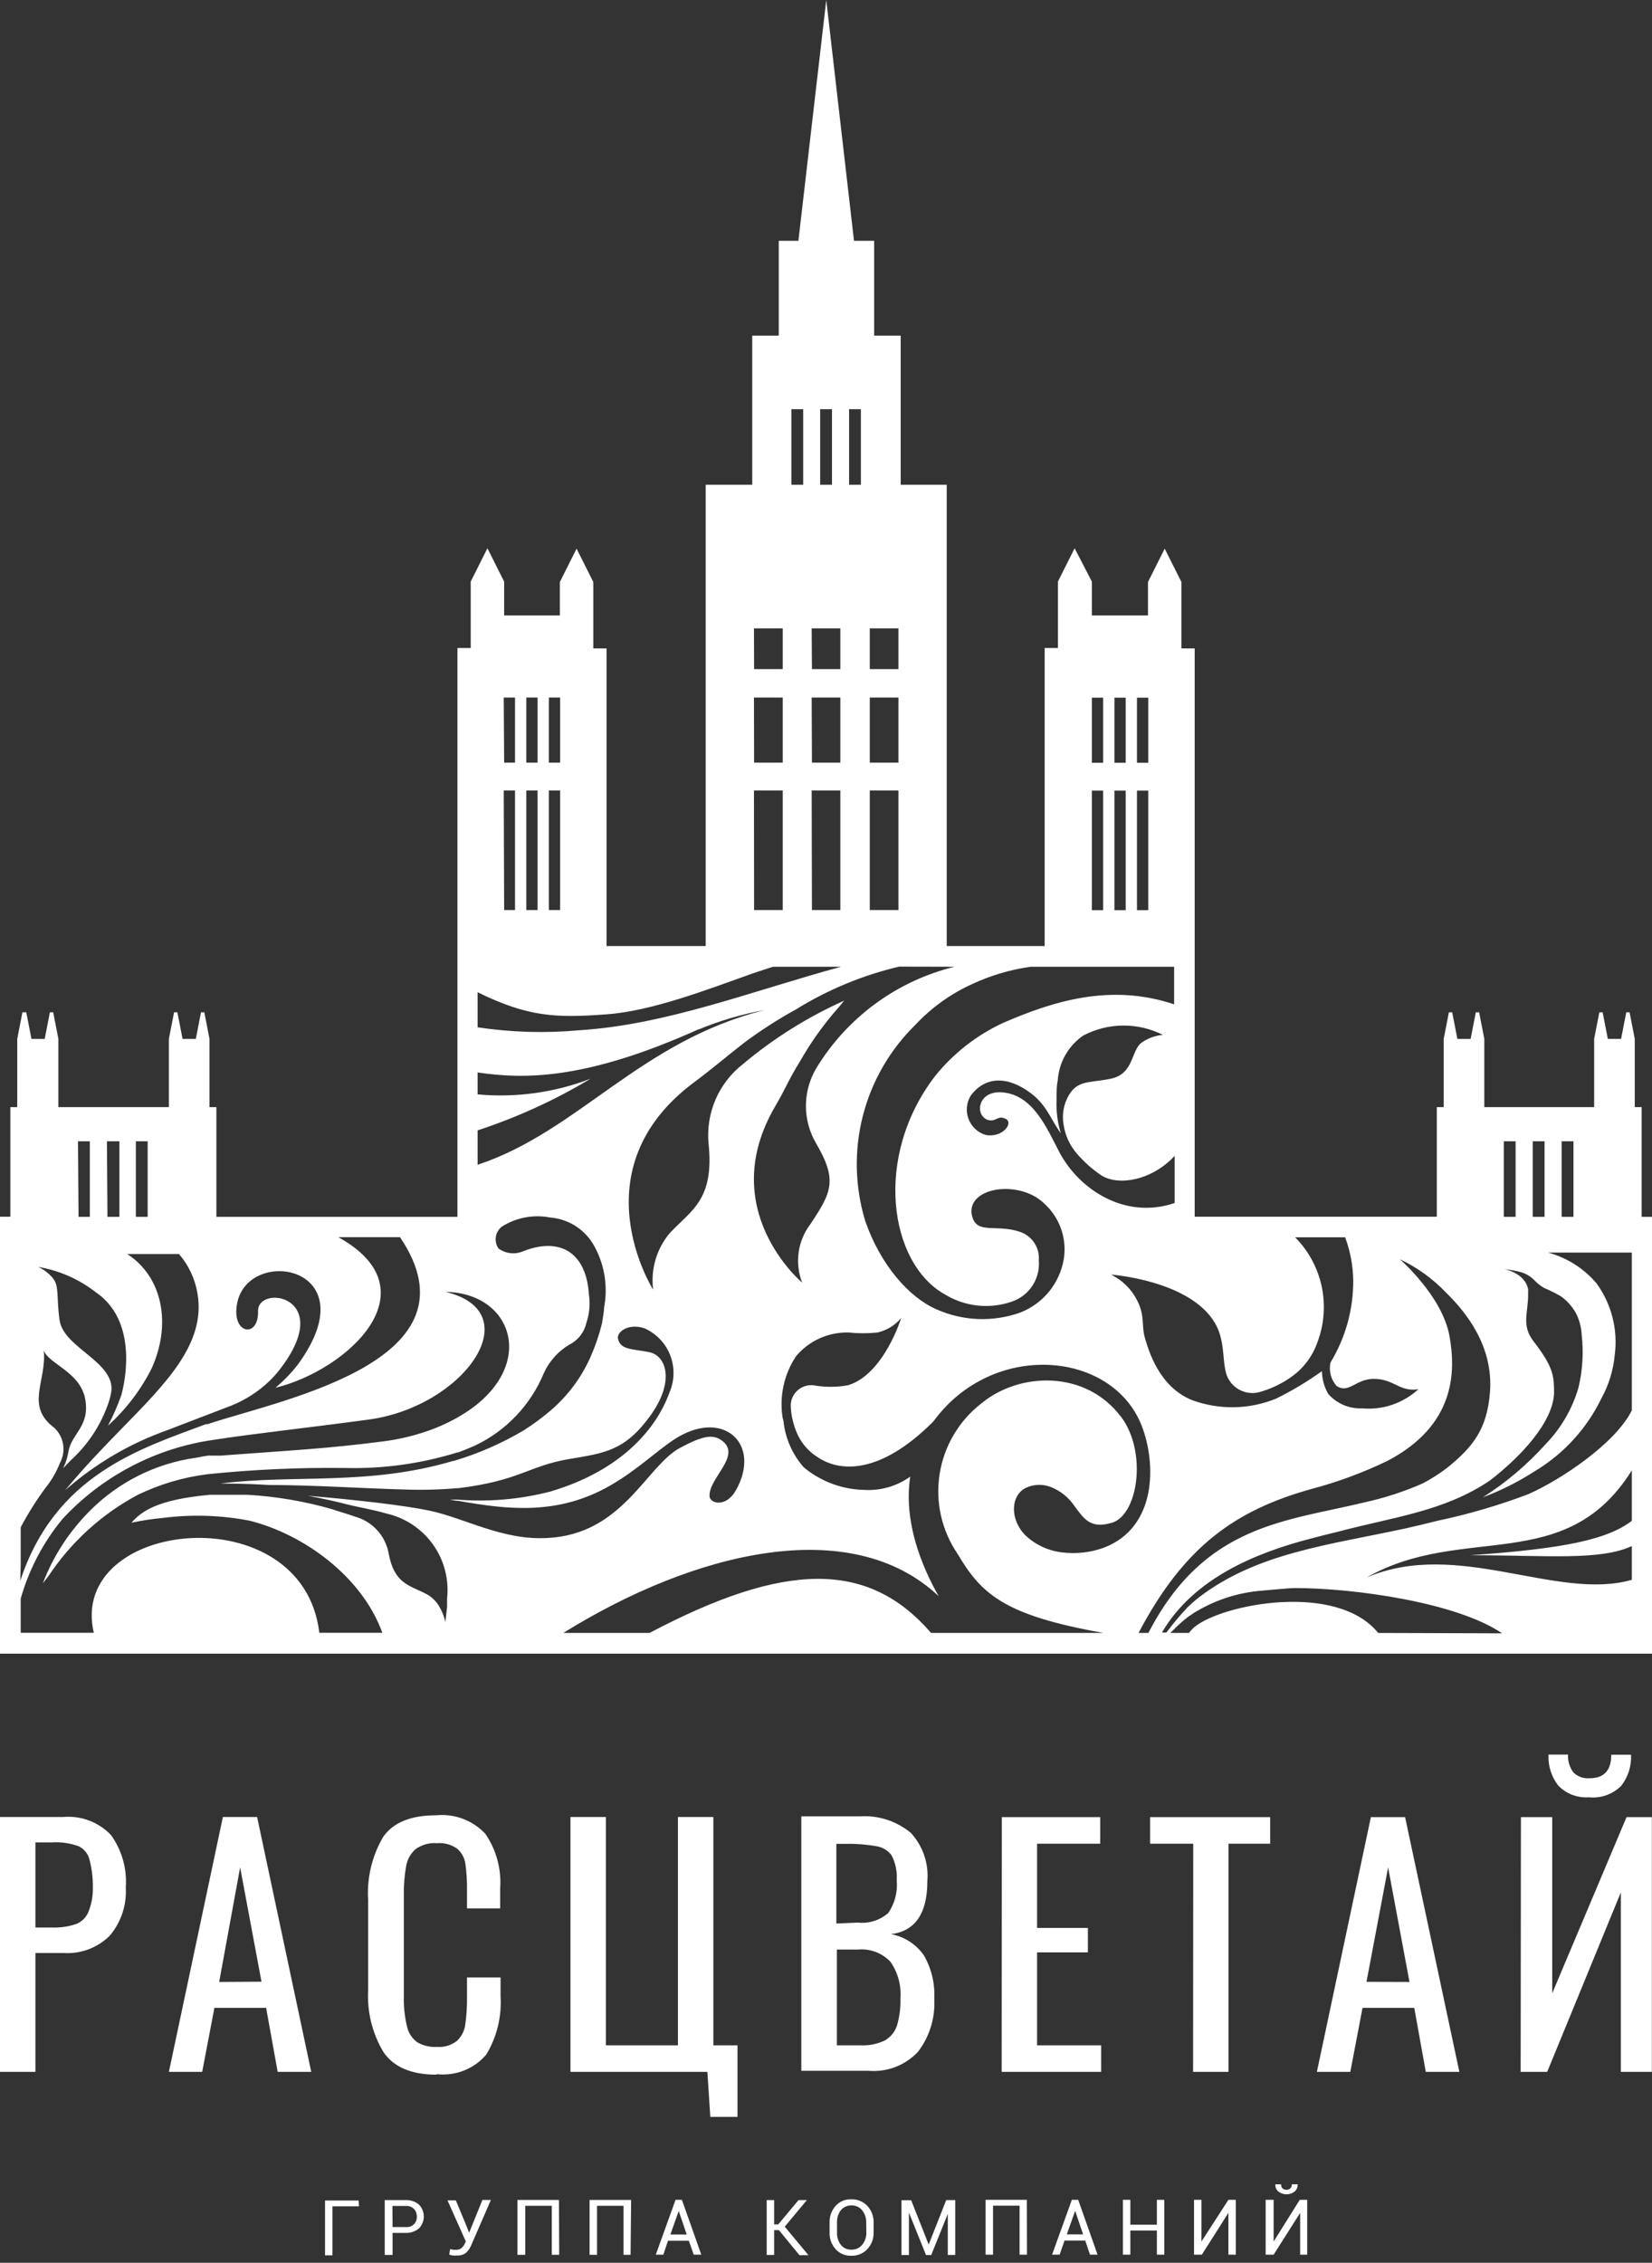
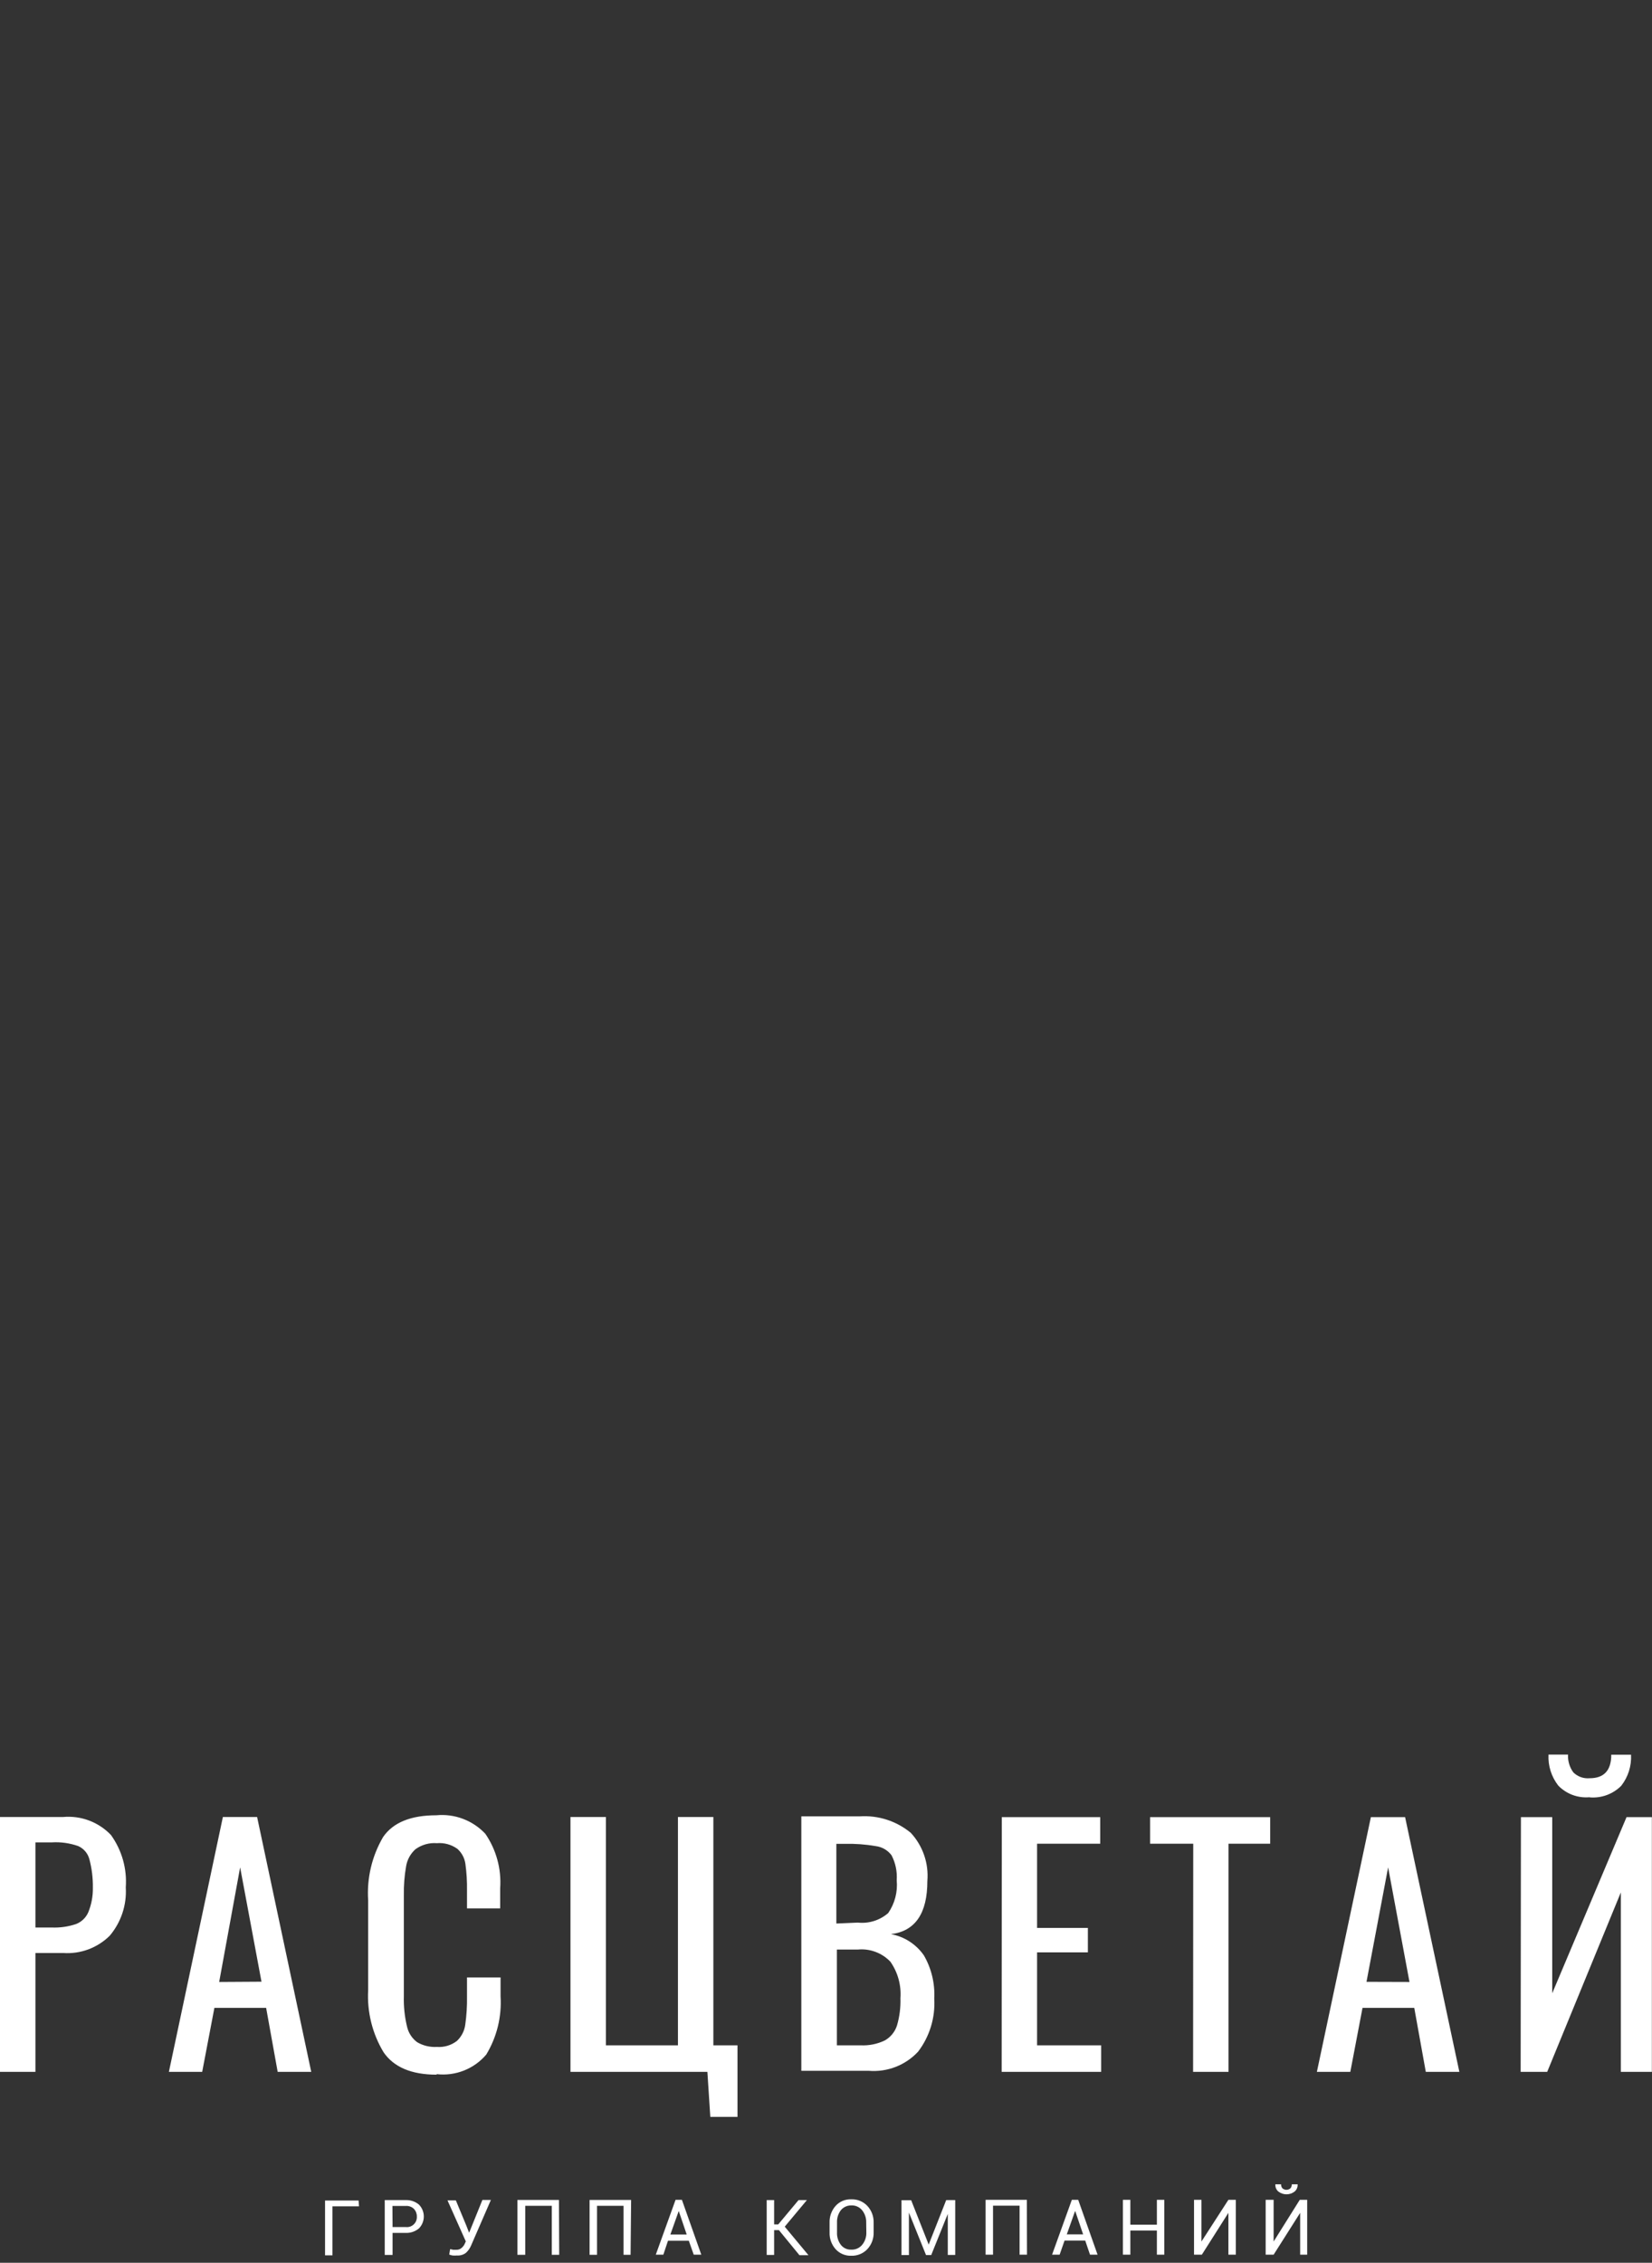
<svg xmlns="http://www.w3.org/2000/svg" width="203" height="278" viewBox="0 0 203 278" fill="none">
  <rect x="0" y="0" width="203" height="278" fill="#333333" stroke="none" />
-   <path d="M203 149.498H201.728V136.02H200.881V127.633L200.245 124.37H199.837L199.201 127.633H197.571L196.935 124.37H196.528L195.892 127.633V136.02H182.393V127.633L181.758 124.37H181.35L180.714 127.633H179.084L178.448 124.37H178.041L177.405 127.633V136.02H176.557V149.482H146.805V79.661H145.175V71.502L143.121 67.406L141.066 71.502V75.614H134.17V71.453L132.051 67.357L129.997 71.453V79.612H128.367V116.227H116.335V59.558H110.678V41.234H107.418V29.583H104.94L101.533 0L98.109 29.583H95.696V41.234H92.436V59.558H86.713V116.227H74.535V79.661H72.905V71.502L70.851 67.406L68.797 71.502V75.614H61.95V71.453L59.896 67.357L57.842 71.453V79.612H56.211V116.391V125.479V131.37V143.836V149.498H26.59V136.02H25.742V127.633L25.106 124.37H24.698L24.063 127.633H22.432L21.797 124.37H21.389L20.753 127.633V136.02H7.173V127.633L6.537 124.37H6.13L5.494 127.633H3.864L3.228 124.37H2.755L2.119 127.633V136.02H1.272V149.482H0V203.166H203V149.498ZM191.898 140.214H193.349V149.498H191.898V140.214ZM188.344 140.214H189.795V149.498H188.344V140.214ZM184.79 140.214H186.241V149.498H184.79V140.214ZM149.316 162.585C150.44 164.526 150.245 166.762 150.555 168.214C150.617 168.684 150.777 169.135 151.025 169.539C151.272 169.943 151.602 170.29 151.993 170.557C152.383 170.825 152.826 171.008 153.291 171.093C153.757 171.179 154.235 171.165 154.695 171.053C156.108 170.665 157.442 170.036 158.641 169.193C160.16 168.136 161.302 166.621 161.901 164.869C162.72 162.687 162.896 160.315 162.408 158.036C161.919 155.756 160.787 153.665 159.146 152.011H165.292C165.923 153.704 166.259 155.492 166.287 157.298C166.308 160.853 165.343 164.344 163.499 167.382C163.383 167.887 163.389 168.412 163.517 168.915C163.645 169.417 163.89 169.882 164.232 170.27C165.749 171.282 166.596 169.405 168.797 169.405C171.357 169.405 171.911 171.037 174.291 170.678C173.365 171.533 172.27 172.185 171.076 172.589C169.883 172.994 168.617 173.143 167.363 173.028C166.585 173.061 165.81 172.92 165.093 172.615C164.377 172.31 163.737 171.849 163.222 171.265C162.725 170.412 162.456 169.446 162.439 168.459C160.655 169.739 158.769 170.868 156.798 171.837C153.501 173.18 149.821 173.244 146.479 172.016C142.452 170.384 141.181 166.028 140.708 164.445C140.235 162.862 140.708 161.704 139.779 159.86C139.087 158.437 137.939 157.288 136.518 156.596C136.518 156.596 146.251 157.282 149.316 162.585ZM121.422 137.603C122.416 137.88 122.563 136.967 123.574 137.456C124.584 137.946 123.231 139.806 121.145 139.447C120.658 139.304 120.212 139.05 119.841 138.705C119.47 138.359 119.185 137.932 119.008 137.457C118.83 136.982 118.766 136.472 118.82 135.967C118.874 135.463 119.045 134.978 119.319 134.552C121.438 131.81 124.519 132.496 127.095 134.65C128.725 136.069 129.214 137.652 130.356 139.251C129.945 137.893 129.768 136.475 129.834 135.058C129.834 134.03 129.834 133.426 129.981 132.708C130.056 131.617 130.377 130.557 130.919 129.608C131.461 128.659 132.21 127.844 133.111 127.225C134.617 126.433 136.29 126.012 137.992 125.998C139.693 125.983 141.373 126.376 142.892 127.144C141.968 127.225 141.08 127.546 140.316 128.074C138.98 128.971 139.387 131.925 136.502 132.528C133.616 133.132 132.051 132.545 130.926 135.433C130.614 136.317 130.535 137.267 130.698 138.19C130.895 139.502 131.46 140.73 132.328 141.731C133.2 142.747 134.203 143.641 135.312 144.391C137.398 145.745 141.539 145.044 144.343 142.009V147.801C138.181 149.89 132.573 146.072 130.193 141.584C128.562 138.452 126.932 134.568 123.215 134.209C120.101 133.932 119.726 137.065 121.422 137.603ZM139.713 85.714H141.099V93.71H139.713V85.714ZM139.713 97.136H141.099V111.822H139.713V97.136ZM136.942 85.714H138.328V93.71H136.942V85.714ZM136.942 97.136H138.328V111.822H136.942V97.136ZM134.17 85.714H135.556V93.71H134.17V85.714ZM134.17 97.136H135.556V111.822H134.17V97.136ZM126.655 118.773H144.278V123.391C136.404 120.747 129.296 123.064 123.329 125.643C120.065 127.14 117.191 129.374 114.933 132.169C107.271 142.107 109.276 155.226 116.107 159.028C117.316 159.768 118.673 160.233 120.081 160.391C121.49 160.549 122.916 160.395 124.258 159.941C125.317 159.604 126.23 158.917 126.846 157.991C127.463 157.066 127.746 155.958 127.649 154.85C127.714 154.09 127.52 153.331 127.1 152.694C126.68 152.058 126.058 151.581 125.334 151.342C122.416 150.347 120.036 151.717 119.449 149.4C119.342 149.01 119.342 148.599 119.449 148.209C120.248 145.615 125.677 145.256 128.318 147.867C129.259 148.716 129.972 149.789 130.39 150.987C130.809 152.184 130.92 153.468 130.714 154.72C130.463 156.173 129.842 157.537 128.912 158.68C127.981 159.824 126.771 160.707 125.4 161.247C122.033 162.458 118.329 162.318 115.064 160.855C111.705 159.403 108.184 155.389 106.326 150.02C105.044 145.821 104.941 141.351 106.028 137.097C107.115 132.844 109.35 128.971 112.488 125.904C114.482 123.77 116.882 122.055 119.547 120.862C121.801 119.821 124.196 119.117 126.655 118.773ZM117.297 118.773C113.777 119.636 110.462 121.186 107.542 123.334C104.621 125.481 102.152 128.184 100.277 131.288C99.462 132.678 99.032 134.261 99.032 135.873C99.032 137.485 99.462 139.068 100.277 140.459C102.902 144.962 102.234 146.431 99.593 150.379C98.821 151.391 98.321 152.583 98.141 153.843C97.962 155.103 98.108 156.388 98.566 157.575C98.566 157.575 87.79 148.568 95.305 135.841C96.511 133.785 97.033 132.414 98.272 130.456C99.487 128.31 100.901 126.283 102.494 124.402C103.228 123.603 103.473 123.211 103.75 122.934C99.256 124.942 95.064 127.567 91.295 130.733C89.824 131.877 88.665 133.374 87.927 135.086C87.189 136.797 86.895 138.668 87.072 140.524C87.79 147.459 84.92 148.682 82.279 151.522C81.485 152.474 80.896 153.58 80.548 154.77C80.201 155.96 80.102 157.21 80.258 158.44C80.258 158.44 70.851 143.64 85.377 132.904C87.463 131.354 89.273 129.803 91.425 128.123C93.458 126.607 95.594 125.233 97.816 124.011C101.728 121.589 106.006 119.815 110.483 118.757L117.297 118.773ZM106.88 77.197H110.401V82.206H106.88V77.197ZM106.88 85.698H110.401V93.693H106.88V85.698ZM106.88 97.12H110.401V111.806H106.88V97.12ZM104.337 50.273H105.788V59.558H104.337V50.273ZM100.783 50.273H102.234V59.558H100.783V50.273ZM99.739 77.197H103.261V82.206H99.772L99.739 77.197ZM99.739 85.698H103.261V93.693H99.772L99.739 85.698ZM99.739 97.12H103.261V111.806H99.772L99.739 97.12ZM97.245 50.273H98.696V59.558H97.245V50.273ZM92.648 77.197H96.185V82.206H92.664L92.648 77.197ZM92.648 85.698H96.185V93.693H92.664L92.648 85.698ZM92.648 97.12H96.185V111.806H92.664L92.648 97.12ZM67.444 85.698H68.83V93.693H67.444V85.698ZM67.444 97.12H68.83V111.806H67.444V97.12ZM64.672 85.698H66.058V93.693H64.672V85.698ZM64.672 97.12H66.058V111.806H64.672V97.12ZM61.901 85.698H63.287V93.693H61.95L61.901 85.698ZM61.901 97.12H63.287V111.806H61.95L61.901 97.12ZM58.689 121.906C64.884 124.941 68.275 125.088 74.584 124.615C80.176 124.207 87.121 121.498 92.419 119.621C93.349 119.295 94.506 118.936 94.995 118.773H103.358C92.517 121.71 81.921 125.904 71.21 126.573C67.037 126.958 62.833 126.837 58.689 126.214V121.906ZM58.689 138.876C63.541 137.285 68.2 135.156 72.579 132.528C68.159 134.231 63.406 134.89 58.689 134.454V131.761C64.216 132.561 71.731 132.822 85.947 126.409L85.817 126.491C88.44 125.401 91.173 124.597 93.968 124.092C78.644 127.911 71.047 139.023 58.689 143.102V138.876ZM16.694 140.214H18.145V149.498H16.694V140.214ZM13.14 140.214H14.672V149.498H13.205L13.14 140.214ZM9.586 140.214H11.037V149.498H9.651L9.586 140.214ZM2.543 192.217V187.648C3.443 185.94 4.473 184.303 5.624 182.753C6.348 181.851 6.931 180.844 7.352 179.767C7.735 179.075 7.878 178.276 7.76 177.494C7.642 176.712 7.27 175.991 6.7 175.443C3.032 172.718 5.755 169.748 5.38 165.897C5.885 167.529 9.847 168.524 10.466 171.869C11.086 175.214 8.836 176.095 8.428 178.249C8.314 178.991 8.089 179.712 7.76 180.387C8.314 179.799 8.689 179.408 9.032 179.098C10.928 177.281 12.374 175.046 13.254 172.571C13.432 172.083 13.569 171.581 13.662 171.07C14.265 167.333 7.809 165.636 7.32 162.193C6.912 159.37 7.32 158.032 6.488 157.021C5.998 156.438 5.386 155.97 4.695 155.65C7.276 156.084 9.708 157.155 11.771 158.766C17.542 162.683 14.901 171.429 14.901 171.429C14.449 172.707 13.904 173.951 13.27 175.149C15.489 173.151 17.314 170.754 18.65 168.084C21.063 162.732 20.036 156.923 15.634 154.067H21.992C23.192 155.456 23.982 157.15 24.275 158.962C25.302 165.081 20.362 169.976 14.901 175.573C12.895 177.629 10.385 180.207 8.005 183.095C11.683 179.849 15.95 177.34 20.574 175.704L27.714 172.962L28.399 172.701C30.136 172.008 31.724 170.989 33.078 169.699C33.573 169.223 34.031 168.711 34.447 168.165C41.294 159.207 31.611 157.722 31.709 161.1C31.806 164.477 28.366 163.955 29.149 160.072C30.6 152.974 45.452 155.601 36.567 167.692C35.761 168.721 34.848 169.662 33.844 170.499C42.599 168.377 53.407 158.554 41.572 151.995H49.152C59.342 167.072 35.099 171.853 25.905 174.839L25.514 174.969H25.318C17.33 177.955 6.782 181.137 2.494 194.207L2.543 192.217ZM52.674 185.576C49.723 184.956 43.805 184.27 37.806 183.764C39.599 184.091 41.474 184.515 42.582 184.809C44.115 185.2 45.843 185.461 47.473 185.951C49.781 186.467 51.817 187.815 53.194 189.738C54.572 191.661 55.193 194.025 54.94 196.378C54.94 196.753 54.94 197.096 54.94 197.406L54.728 199.282C54.559 198.529 54.261 197.812 53.847 197.161C53.471 196.599 52.962 196.139 52.364 195.823C50.326 194.762 48.402 194.599 47.734 190.716C47.52 189.673 47.021 188.711 46.293 187.936C45.565 187.161 44.636 186.604 43.609 186.326C42.892 186.065 41.979 185.804 41.278 185.576L40.789 185.412C37.41 184.44 33.932 183.849 30.421 183.65C28.676 183.65 27.16 183.65 25.791 183.65C19.27 184.238 17.362 185.706 16.156 187.077C17.48 186.798 18.819 186.596 20.166 186.473C23.668 186.038 27.217 186.16 30.681 186.832C37.203 188.464 44.441 193.587 46.984 200.604H39.24C37.219 183.569 8.265 186.62 11.526 200.604H2.543V196.41C3.559 192.826 5.308 189.492 7.679 186.62C12.55 181.363 19.075 177.936 26.166 176.911C31.187 176.128 37.023 175.524 45.37 174.398C57.092 172.767 65.145 161.198 54.744 158.717C64.069 158.864 66.678 170.14 53.456 175.475C51.358 176.288 49.168 176.836 46.935 177.107C40.072 177.988 36.045 178.168 27.079 178.837H26.035H25.546L24.943 178.935L24.079 179.098C19.136 179.787 14.554 182.08 11.037 185.625C8.51 188.15 6.543 191.18 5.266 194.517L5.934 193.669C8.7 189.486 12.458 186.055 16.873 183.683C19.588 182.361 22.502 181.495 25.497 181.121C31.108 180.542 36.747 180.286 42.387 180.354C47.063 180.475 51.727 179.83 56.195 178.445H56.293C56.967 178.195 57.641 177.923 58.314 177.629C62.174 175.813 65.215 172.617 66.841 168.671C67.507 167.221 68.599 166.008 69.971 165.195C70.495 164.932 70.954 164.555 71.315 164.092C71.676 163.629 71.929 163.092 72.058 162.519C72.433 161.401 72.539 160.211 72.367 159.044C72.058 154.034 68.976 151.913 64.33 153.708C63.833 153.931 63.287 154.018 62.745 153.961C62.204 153.903 61.688 153.704 61.249 153.382C60.97 152.97 60.856 152.468 60.928 151.976C61.001 151.484 61.255 151.036 61.64 150.722C63.403 149.59 65.534 149.181 67.591 149.58C68.732 149.668 69.832 150.044 70.79 150.671C71.747 151.299 72.531 152.158 73.068 153.17C74.311 155.462 74.72 158.115 74.226 160.676C74.226 161.214 73.965 162.568 73.965 162.617C73.621 164.009 73.157 165.368 72.579 166.68C71.448 169.248 69.747 171.525 67.607 173.338C66.578 174.213 65.488 175.014 64.346 175.736C61.648 177.337 58.762 178.597 55.755 179.489H55.673C45.272 182.573 36.11 181.121 27.095 182.263C29.866 182.263 32.41 182.394 32.996 182.443C38.376 182.443 45.044 182.883 49.658 182.997C51.833 183.077 54.011 183.023 56.179 182.834H56.358C63.971 181.888 64.917 180.093 70.003 179.245C74.291 178.527 76.785 178.233 79.883 173.974C82.98 169.715 81.872 166.55 79.785 166.125C77.698 165.701 76.133 165.881 75.921 164.347C75.921 163.547 77.274 162.568 79.182 163.188C80.635 163.829 81.775 165.02 82.353 166.5C82.93 167.98 82.898 169.629 82.263 171.086C80.763 175.279 76.59 180.615 67.591 183.259C63.867 184.217 60.011 184.548 56.179 184.238H55.266L56.114 184.384H56.26C62.341 185.461 68.569 186.228 75.041 182.475C78.301 180.599 80.486 178.412 82.801 176.879C88.784 172.93 93.642 177.335 90.447 183.063C89.192 185.315 87.186 184.694 87.186 183.797C87.105 181.594 91.066 178.902 88.817 177.074C87.626 176.079 86.241 176.454 83.583 177.874C79.41 180.093 76.557 188.496 67.281 188.953C61.738 189.28 57.059 186.473 52.674 185.576ZM137.741 174.056C133.404 168.296 125.269 168.54 120.59 172.424C117.84 174.552 116.006 177.651 115.464 181.088C114.921 184.524 115.711 188.038 117.672 190.911C120.574 195.807 123.329 198.45 135.605 200.62H114.412C106.701 191.695 96.479 191.825 79.817 200.62H69.221C85.328 190.618 104.549 185.935 115.341 196.1C113.238 192.396 111.004 186.93 111.852 181.415C110.195 182.601 108.179 183.177 106.146 183.046C103.55 182.981 101.046 182.076 99.006 180.468C98.897 180.382 98.793 180.29 98.696 180.191C97.383 178.672 96.549 176.799 96.299 174.806C96.299 174.578 96.202 174.366 96.169 174.186C95.754 171.558 96.336 168.869 97.799 166.648C98.592 165.694 99.591 164.934 100.721 164.425C101.851 163.916 103.082 163.672 104.32 163.711C105.48 163.833 106.649 163.833 107.809 163.711C108.961 163.459 109.995 162.827 110.744 161.916C110.744 161.916 108.624 168.834 104.223 170.188C102.799 170.447 101.342 170.447 99.919 170.188C99.567 170.157 99.212 170.199 98.877 170.313C98.543 170.426 98.236 170.609 97.976 170.849C97.717 171.089 97.51 171.38 97.37 171.705C97.23 172.03 97.16 172.38 97.163 172.734C97.212 173.827 97.449 174.904 97.865 175.916C98.379 177.198 99.287 178.283 100.457 179.016C103.114 180.827 108.07 181.284 114.705 174.627C121.976 164.657 136.697 165.913 140.3 175.182C142.077 179.75 142.208 187.681 135.605 190.161C133.946 190.757 132.168 190.947 130.421 190.716C128.772 190.508 127.23 189.783 126.019 188.643C124.063 186.701 124.177 183.748 126.019 182.818C126.491 182.588 127.004 182.456 127.528 182.431C128.052 182.405 128.576 182.487 129.068 182.671C130.26 183.125 131.284 183.933 132.002 184.988C133.209 186.62 133.991 187.893 136.714 187.06C139.844 186.016 141.001 178.38 137.741 174.039V174.056ZM139.909 200.62C145.501 189.981 151.81 185.527 161.216 182.916C164.417 182.068 167.528 180.915 170.509 179.473C178.807 175.116 178.921 168.589 178.106 164.102C177.209 159.207 172.009 154.703 172.009 154.703C174.141 155.713 176.07 157.107 177.698 158.815C180.111 161.165 183.502 165.342 183.095 170.972C182.752 175.671 180.91 177.825 177.845 180.321C176.887 181.056 175.867 181.706 174.796 182.263C172.545 183.25 170.202 184.015 167.803 184.548C158.021 186.93 148.044 187.224 141.115 200.62H139.909ZM169.351 200.62C164.281 194.354 150.31 197.047 146.805 199.869C146.544 200.093 146.309 200.345 146.104 200.62H143.805L144.164 200.277C144.733 199.691 145.343 199.146 145.99 198.646L146.528 198.287L146.789 198.107L147.212 197.862C149.602 196.481 152.27 195.65 155.021 195.431C156.195 195.333 158.494 195.105 159.081 195.105C166.482 195.105 179.068 196.9 184.578 200.669L169.351 200.62ZM200.522 186.848C197.588 189.084 192.485 190.259 180.649 191.075C190.105 191.075 196.609 191.76 200.522 189.949V194.093C191.327 196.737 179.084 189.019 167.917 193.816C179.752 187.077 192.371 193.685 200.522 180.648V186.848ZM200.522 173.272C198.484 177.401 191.637 181.888 187.806 183.569C184.185 184.945 180.462 186.036 176.671 186.832C175.334 187.175 174.014 187.485 172.71 187.778C163.352 189.818 154.5 190.748 147.31 196.263L146.87 196.622L146.772 196.704L145.973 197.422C145.032 198.418 144.15 199.47 143.332 200.571H142.778C146.675 193.914 154.288 190.781 161.102 189.019C162.325 188.692 163.336 188.447 164.216 188.235C171.243 186.359 177.34 185.739 183.046 181.921C186.991 178.886 190.838 174.692 190.969 171.135C190.969 168.948 190.806 167.871 188.491 164.853C186.86 162.78 187.839 161.279 187.773 158.864C187.789 158.696 187.789 158.527 187.773 158.359C187.35 156.368 184.872 155.927 184.872 155.927C185.543 155.996 186.208 156.116 186.86 156.286C187.528 156.473 188.131 156.84 188.605 157.347C188.936 157.693 189.315 157.99 189.73 158.228C190.438 158.532 191.13 158.875 191.8 159.256C192.557 159.798 193.186 160.5 193.642 161.312C194.072 162.147 194.317 163.066 194.36 164.004C194.609 166.187 194.471 168.396 193.952 170.531C193.188 173.124 191.806 175.493 189.925 177.433C187.663 179.949 185.069 182.145 182.214 183.96C184.423 183.132 186.538 182.071 188.523 180.795C192.102 178.67 194.977 175.537 196.789 171.788C197.691 170.151 198.246 168.346 198.419 166.484C198.831 163.369 198.031 160.215 196.186 157.673C194.627 155.834 192.546 154.513 190.219 153.888H200.522V173.272Z" fill="white" />
  <path d="M159.456 268.359C159.467 268.524 159.441 268.689 159.379 268.842C159.317 268.994 159.22 269.131 159.097 269.24C158.809 269.468 158.453 269.592 158.086 269.592C157.72 269.592 157.363 269.468 157.076 269.24C156.951 269.132 156.854 268.995 156.792 268.842C156.73 268.689 156.704 268.524 156.717 268.359H157.418C157.413 268.537 157.471 268.71 157.581 268.849C157.718 268.97 157.895 269.038 158.078 269.038C158.261 269.038 158.438 268.97 158.575 268.849C158.687 268.711 158.745 268.537 158.738 268.359H159.456ZM159.717 270.268H160.63V277.007H159.766V271.868L156.505 277.007H155.527V270.268H156.505V275.392L159.717 270.268ZM150.946 270.268H151.859V277.007H150.946V271.868L147.685 277.007H146.723V270.268H147.636V275.392L150.946 270.268ZM143.072 277.007H142.159V274.038H138.898V277.007H137.985V270.268H138.898V273.32H142.159V270.268H143.072V277.007ZM131.089 274.511H133.094L132.116 271.623L131.089 274.511ZM133.355 275.278H130.812L130.209 277.007H129.28L131.709 270.268H132.491L134.871 277.007H133.942L133.355 275.278ZM126.198 277.007H125.286V270.986H122.025V277.007H121.112V270.268H126.182L126.198 277.007ZM114.118 275.767L116.27 270.301H117.379V277.04H116.466V271.998L114.428 277.056H113.792L111.689 271.835V277.056H110.776V270.317H111.966L114.118 275.767ZM106.44 273.059C106.459 272.508 106.28 271.97 105.934 271.541C105.772 271.346 105.567 271.191 105.335 271.089C105.103 270.987 104.851 270.941 104.598 270.954C104.355 270.951 104.115 271.002 103.895 271.104C103.676 271.205 103.481 271.355 103.326 271.541C102.997 271.977 102.83 272.513 102.853 273.059V274.266C102.827 274.817 102.995 275.36 103.326 275.8C103.476 275.992 103.67 276.145 103.891 276.248C104.112 276.35 104.354 276.398 104.598 276.387C104.859 276.402 105.12 276.353 105.358 276.245C105.596 276.137 105.805 275.973 105.967 275.767C106.311 275.332 106.484 274.787 106.456 274.234L106.44 273.059ZM107.353 274.266C107.377 275.026 107.102 275.764 106.586 276.322C106.332 276.592 106.023 276.804 105.68 276.945C105.337 277.085 104.968 277.151 104.598 277.138C104.237 277.15 103.878 277.084 103.546 276.943C103.213 276.802 102.916 276.59 102.674 276.322C102.174 275.757 101.912 275.02 101.94 274.266V273.075C101.913 272.321 102.176 271.585 102.674 271.019C102.915 270.75 103.212 270.538 103.545 270.397C103.877 270.256 104.237 270.19 104.598 270.203C104.968 270.189 105.337 270.254 105.68 270.395C106.024 270.536 106.333 270.749 106.586 271.019C107.102 271.577 107.377 272.316 107.353 273.075V274.266ZM95.713 273.989H95.126V277.04H94.213V270.301H95.126V273.287H95.631L98.125 270.301H99.152L96.43 273.565L99.348 277.073H98.24L95.713 273.989ZM82.377 274.527H84.382L83.404 271.639L82.377 274.527ZM84.643 275.294H82.084L81.513 277.007H80.584L83.013 270.268H83.795L86.176 277.007H85.246L84.643 275.294ZM77.486 277.024H76.622V271.003H73.362V277.024H72.449V270.285H77.552L77.486 277.024ZM68.716 277.024H67.802V271.003H64.542V277.024H63.58V270.285H68.683L68.716 277.024ZM57.304 273.434L57.646 274.315L59.276 270.285H60.32L57.874 275.914C57.73 276.251 57.513 276.552 57.239 276.795C56.928 277.023 56.547 277.132 56.163 277.105C55.978 277.122 55.793 277.122 55.608 277.105C55.468 277.083 55.332 277.044 55.201 276.991L55.315 276.322L55.69 276.404H56.081C56.299 276.416 56.514 276.346 56.684 276.208C56.838 276.088 56.965 275.938 57.059 275.767L57.239 275.376L54.989 270.334H56.016L57.304 273.434ZM48.239 273.613H49.87C50.047 273.633 50.225 273.613 50.394 273.556C50.562 273.499 50.716 273.406 50.845 273.283C50.974 273.161 51.075 273.011 51.14 272.846C51.205 272.68 51.233 272.502 51.223 272.324C51.232 271.982 51.109 271.649 50.88 271.394C50.747 271.261 50.585 271.159 50.408 271.094C50.231 271.029 50.041 271.003 49.853 271.019H48.223L48.239 273.613ZM48.239 274.331V277.04H47.278V270.301H49.853C50.447 270.276 51.028 270.474 51.484 270.856C51.865 271.246 52.079 271.77 52.079 272.316C52.079 272.862 51.865 273.386 51.484 273.777C51.028 274.159 50.447 274.357 49.853 274.331H48.239ZM44.115 271.068H40.854V277.089H39.941V270.35H44.066L44.115 271.068Z" fill="white" />
  <path d="M195.321 220.804C194.618 220.867 193.909 220.772 193.246 220.527C192.583 220.281 191.984 219.891 191.49 219.385C190.64 218.3 190.211 216.943 190.284 215.566H192.68C192.641 216.349 192.871 217.121 193.333 217.753C193.594 218.011 193.91 218.21 194.256 218.334C194.602 218.458 194.971 218.504 195.338 218.471C197.109 218.471 197.995 217.508 197.995 215.583H200.424C200.497 216.96 200.068 218.316 199.218 219.401C198.714 219.907 198.105 220.296 197.435 220.541C196.765 220.786 196.049 220.882 195.338 220.821M186.893 223.252H190.74V244.888L199.87 223.252H202.984V254.548H199.169V232.504L190.121 254.548H186.86L186.893 223.252ZM173.199 243.501L170.574 229.42L167.917 243.485L173.199 243.501ZM168.455 223.252H172.661L179.329 254.548H175.204L173.786 246.683H167.428L165.928 254.548H161.82L168.455 223.252ZM146.626 226.515H141.327V223.252H156.081V226.515H150.962V254.548H146.609L146.626 226.515ZM123.101 223.252H135.197V226.515H127.437V236.86H133.681V239.863H127.437V251.285H135.312V254.548H123.085L123.101 223.252ZM105.755 251.285C106.784 251.337 107.81 251.129 108.738 250.681C109.443 250.278 109.972 249.626 110.222 248.854C110.541 247.763 110.684 246.628 110.646 245.492C110.763 243.898 110.325 242.313 109.407 241.005C108.894 240.47 108.267 240.058 107.572 239.801C106.878 239.543 106.133 239.447 105.396 239.52H102.837V251.285H105.755ZM105.413 236.208C106.082 236.28 106.759 236.212 107.402 236.01C108.044 235.808 108.638 235.475 109.146 235.033C109.956 233.854 110.326 232.427 110.189 231.002C110.264 229.941 110.044 228.879 109.553 227.935C109.32 227.625 109.027 227.365 108.691 227.171C108.354 226.978 107.982 226.855 107.597 226.809C106.348 226.594 105.082 226.501 103.815 226.532H102.772V236.322L105.413 236.208ZM98.468 223.154H105.641C107.914 223.003 110.16 223.726 111.917 225.177C112.65 225.968 113.21 226.904 113.561 227.924C113.912 228.944 114.046 230.026 113.955 231.1C113.955 235.082 112.466 237.257 109.488 237.627C111.128 237.929 112.581 238.867 113.531 240.238C114.458 241.846 114.9 243.688 114.803 245.541C114.943 247.885 114.238 250.202 112.814 252.068C112.05 252.889 111.111 253.526 110.066 253.933C109.022 254.34 107.899 254.505 106.782 254.418H98.468V223.154ZM86.925 254.548H70.101V223.235H74.454V251.285H83.306V223.235H87.659V251.285H90.626V260.08H87.284L86.925 254.548ZM53.652 254.891C50.565 254.891 48.392 253.972 47.131 252.133C45.751 249.841 45.092 247.186 45.24 244.513V233.483C45.059 230.757 45.7 228.039 47.082 225.683C48.31 223.91 50.484 223.023 53.603 223.023C54.715 222.915 55.837 223.062 56.882 223.456C57.928 223.849 58.87 224.477 59.635 225.291C60.985 227.255 61.629 229.62 61.461 231.998V234.462H57.385V232.259C57.403 231.168 57.337 230.077 57.19 228.995C57.092 228.284 56.745 227.631 56.211 227.152C55.48 226.622 54.584 226.373 53.684 226.45C52.743 226.376 51.806 226.642 51.043 227.201C50.438 227.747 50.035 228.484 49.902 229.289C49.696 230.469 49.603 231.665 49.625 232.863V245.247C49.59 246.505 49.721 247.761 50.016 248.984C50.188 249.757 50.634 250.441 51.272 250.909C52.003 251.333 52.842 251.531 53.684 251.481C54.568 251.548 55.444 251.287 56.146 250.746C56.71 250.216 57.073 249.507 57.173 248.739C57.335 247.588 57.406 246.426 57.385 245.264V242.947H61.51V245.264C61.667 247.775 61.052 250.275 59.749 252.427C59.007 253.297 58.063 253.971 57 254.389C55.937 254.807 54.787 254.957 53.652 254.826V254.891ZM32.132 243.469L29.508 229.42L26.932 243.501L32.132 243.469ZM27.388 223.235H31.594L38.246 254.548H34.121L32.703 246.683H26.345L24.845 254.548H20.753L27.388 223.235ZM6.358 236.811C7.37 236.853 8.381 236.709 9.341 236.387C9.679 236.256 9.988 236.059 10.248 235.807C10.509 235.555 10.716 235.253 10.857 234.919C11.242 233.965 11.43 232.944 11.412 231.916C11.429 230.744 11.287 229.574 10.988 228.441C10.897 228.083 10.727 227.75 10.49 227.468C10.253 227.185 9.955 226.96 9.619 226.809C8.573 226.44 7.464 226.284 6.358 226.352H4.353V236.811H6.358ZM0 223.235H7.744C8.827 223.136 9.919 223.283 10.938 223.664C11.957 224.046 12.876 224.652 13.629 225.438C14.976 227.305 15.622 229.587 15.455 231.884C15.586 234.044 14.879 236.171 13.482 237.823C12.736 238.561 11.841 239.132 10.857 239.498C9.873 239.864 8.823 240.016 7.776 239.944H4.353V254.548H0V223.235Z" fill="white" />
</svg>